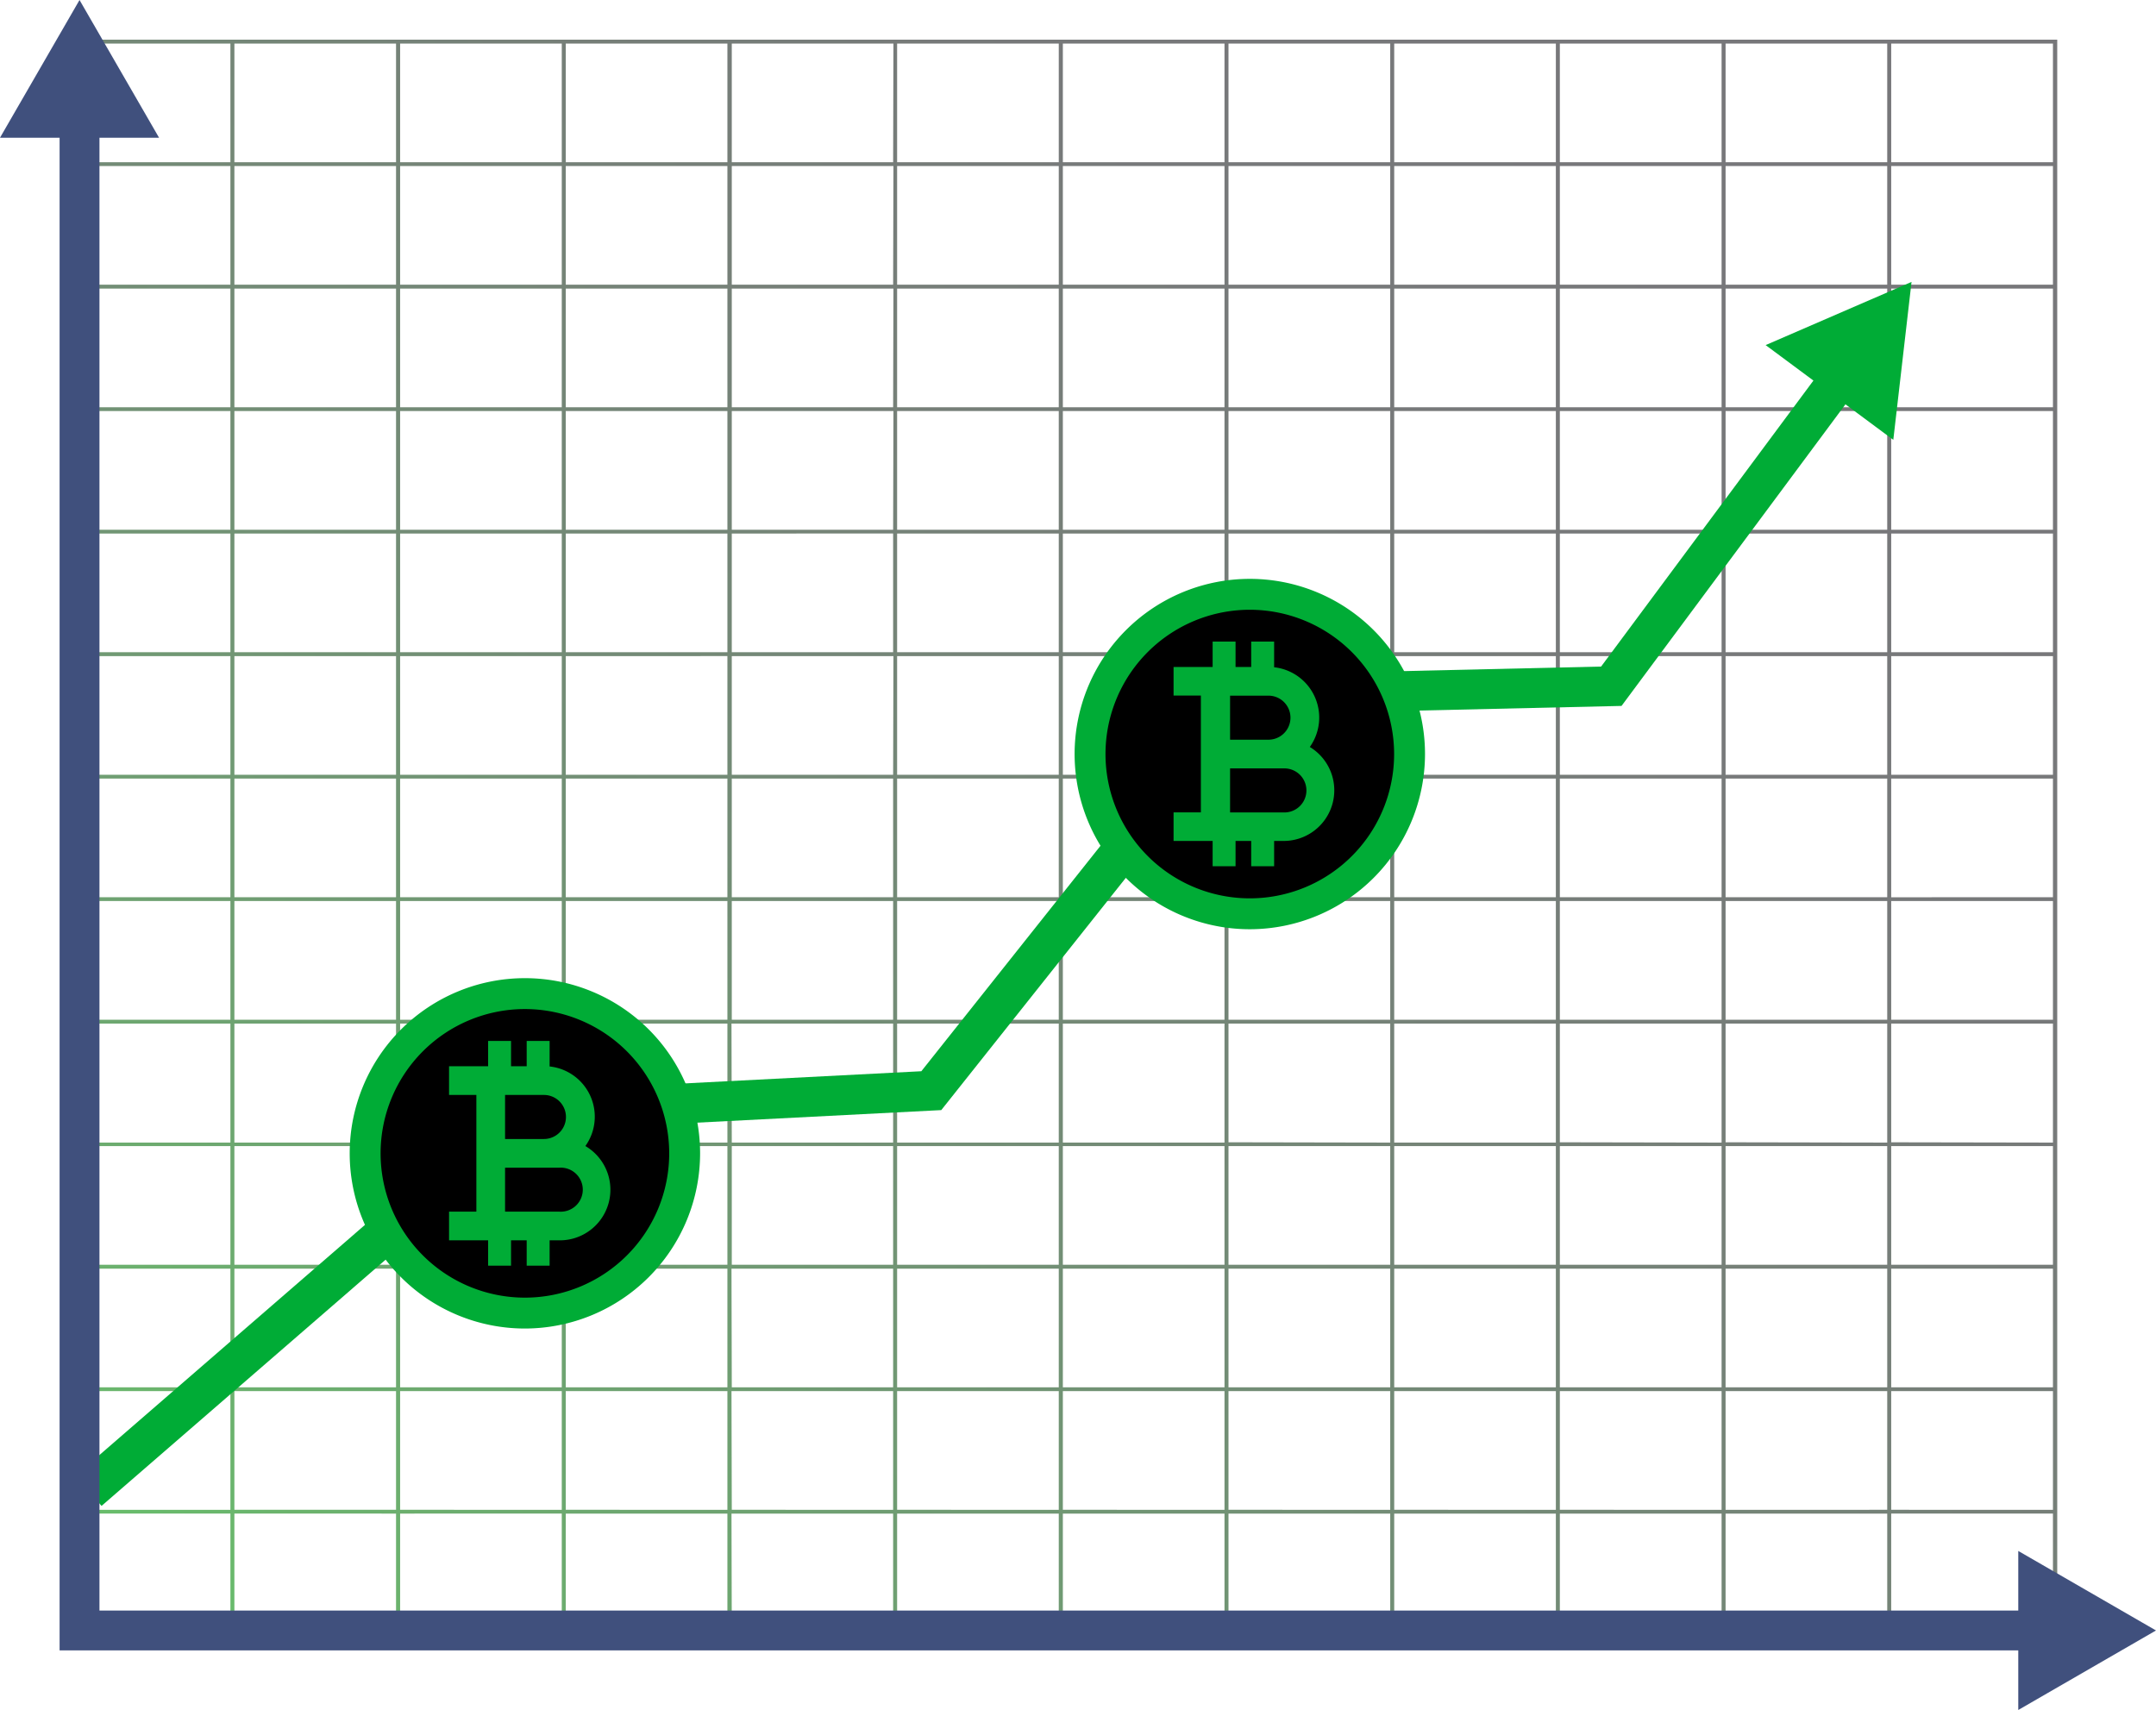
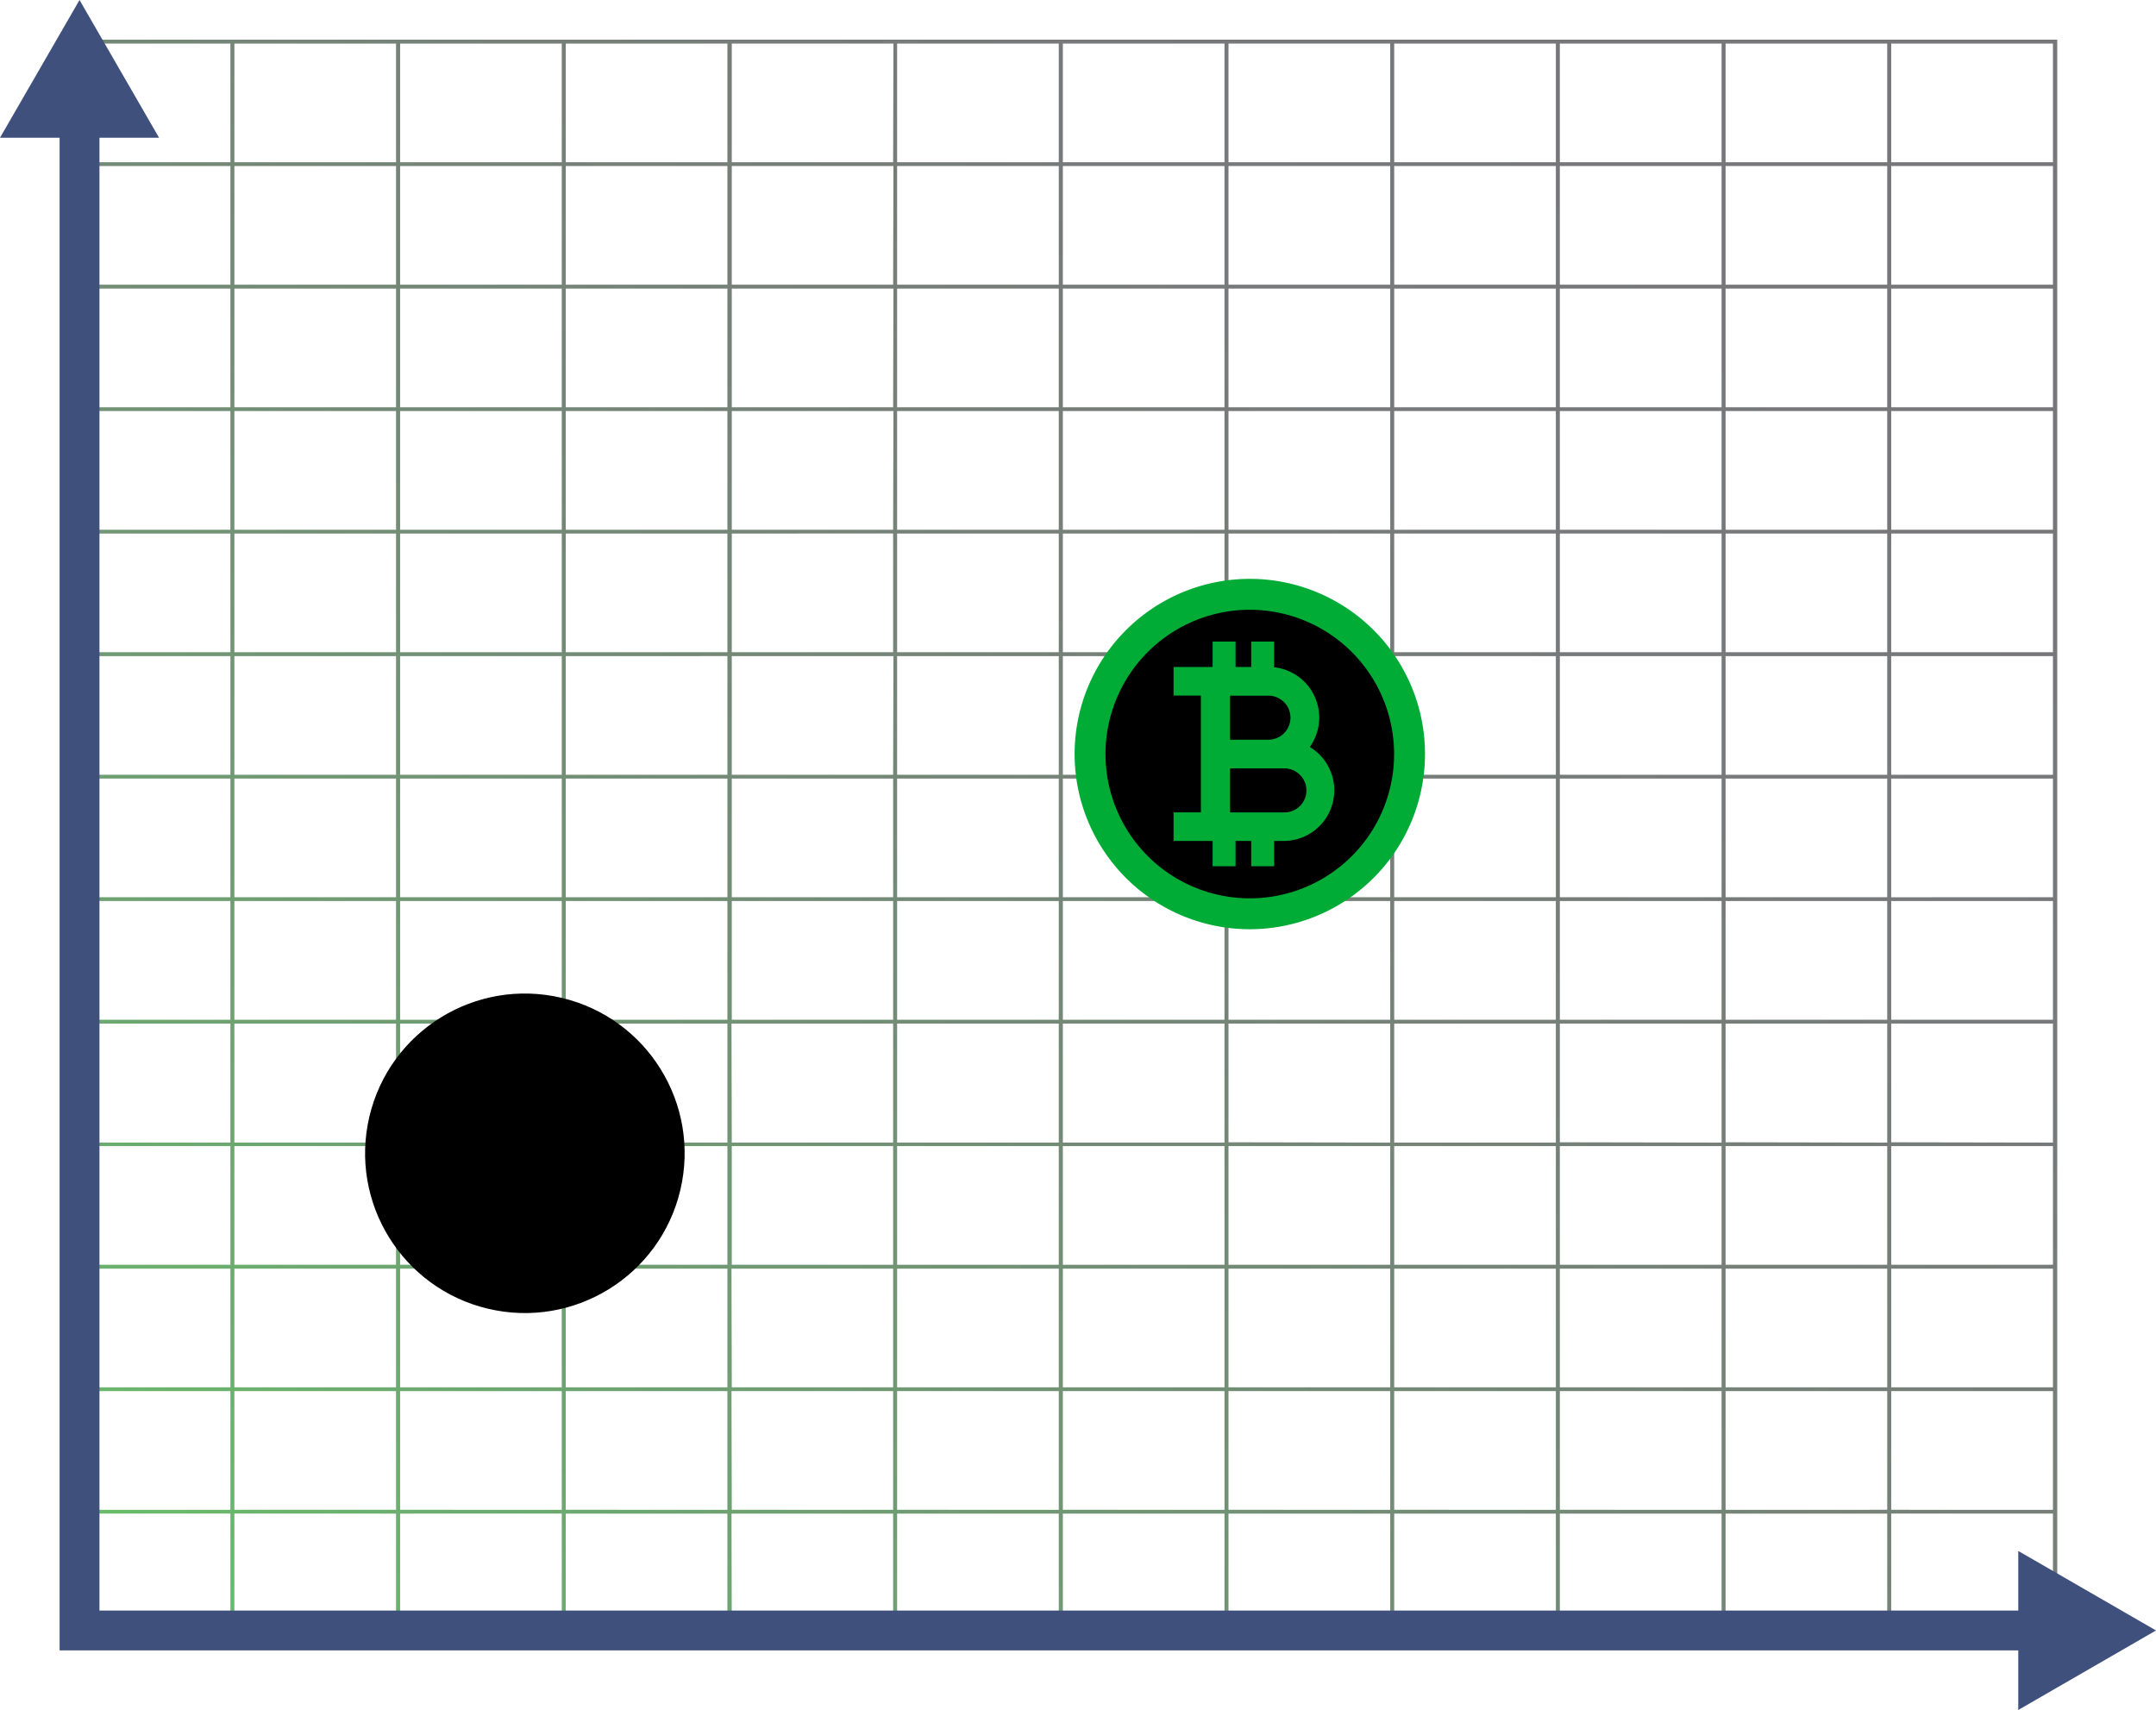
<svg xmlns="http://www.w3.org/2000/svg" id="Layer_1" data-name="Layer 1" viewBox="0 0 216.34 171.6">
  <defs>
    <style>.cls-1{opacity:0.6;fill:url(#linear-gradient);}.cls-2{fill:#00ac36;}.cls-3{fill:#40507d;}</style>
    <linearGradient id="linear-gradient" x1="6.04" y1="280.4" x2="210.27" y2="76.17" gradientUnits="userSpaceOnUse">
      <stop offset="0.22" stop-color="#00a504" />
      <stop offset="0.33" stop-color="#08810c" />
      <stop offset="0.47" stop-color="#0f5d14" />
      <stop offset="0.6" stop-color="#15401a" />
      <stop offset="0.74" stop-color="#1a2c1e" />
      <stop offset="0.87" stop-color="#1c2021" />
      <stop offset="1" stop-color="#1d1c22" />
    </linearGradient>
  </defs>
  <title>crypto_chart</title>
  <path class="cls-1" d="M46.06,60.32V220.53H246V60.32Zm199.51,12.3H229.34V60.71h16.23Zm-99.35,61.85h16.22v11.91H146.22Zm-.41,11.91H129.59V134.47h16.22Zm.41-12.29V122.18h16.22v11.91Zm0-12.3V109.88h16.22v11.91Zm-.41,0H129.59V109.88h16.22Zm0,.39v11.91H129.59V122.18Zm-16.62,11.91H113V122.18h16.22Zm0,.38v11.91H113V134.47Zm0,12.29v11.91H113V146.76Zm.4,0h16.22v11.91H129.59Zm16.22,12.3V171H129.59V159.06Zm.41,0h16.22V171H146.22Zm0-.39V146.76h16.22v11.91Zm16.62-11.91h16.23v11.91H162.84Zm0-.38V134.47h16.23v11.91Zm0-12.29V122.18h16.23v11.91Zm0-12.3V109.88h16.23v11.91Zm0-12.29V97.59h16.23V109.5Zm-.4,0H146.22V97.59h16.22Zm-16.63,0H129.59V97.59h16.22Zm-16.62,0H113V97.59h16.22Zm0,.38v11.91H113V109.88Zm-16.63,11.91H96.34V109.88h16.22Zm0,.39v11.91H96.34V122.18Zm0,12.29v11.91H96.34V134.47Zm0,12.29v11.91H96.34V146.76Zm0,12.3V171H96.34V159.06Zm.41,0h16.22V171H113Zm16.22,12.29v11.91H113V171.35Zm.4,0h16.22v11.91H129.59Zm16.63,0h16.22v11.91H146.22Zm16.62,0h16.23v11.91H162.84Zm0-.38V159.06h16.23V171Zm16.63-11.91h16.22V171H179.47Zm0-.39V146.76h16.22v11.91Zm0-12.29V134.47h16.22v11.91Zm0-12.29V122.18h16.22v11.91Zm0-12.3V109.88h16.22v11.91Zm0-12.29V97.59h16.22V109.5Zm0-12.29V85.3h16.22V97.21Zm-.4,0H162.84V85.3h16.23Zm-16.63,0H146.22V85.3h16.22Zm-16.63,0H129.59V85.3h16.22Zm-16.62,0H113V85.3h16.22Zm-16.63,0H96.34V85.3h16.22Zm0,.38V109.5H96.34V97.59ZM95.94,109.5H79.72V97.59H95.94Zm0,.38v11.91H79.72V109.88Zm0,12.3v11.91H79.72V122.18Zm0,12.29v11.91H79.72V134.47Zm0,12.29v11.91H79.72V146.76Zm0,12.3V171H79.72V159.06Zm0,12.29v11.91H79.72V171.35Zm.4,0h16.22v11.91H96.34Zm16.22,12.3v11.91H96.34V183.65Zm.41,0h16.22v11.91H113Zm16.62,0h16.22v11.91H129.59Zm16.63,0h16.22v11.91H146.22Zm16.62,0h16.23v11.91H162.84Zm16.63,0h16.22v11.91H179.47Zm0-.39V171.35h16.22v11.91Zm16.62-11.91h16.23v11.91H196.09Zm0-.38V159.06h16.23V171Zm0-12.3V146.76h16.23v11.91Zm0-12.29V134.47h16.23v11.91Zm0-12.29V122.18h16.23v11.91Zm0-12.3V109.88h16.23v11.91Zm0-12.29V97.59h16.23V109.5Zm0-12.29V85.3h16.23V97.21Zm0-12.3V73h16.23V84.91Zm-.4,0H179.47V73h16.22Zm-16.62,0H162.84V73h16.23Zm-16.63,0H146.22V73h16.22Zm-16.63,0H129.59V73h16.22Zm-16.62,0H113V73h16.22Zm-16.63,0H96.34V73h16.22Zm-16.62,0H79.72V73H95.94Zm0,.39V97.21H79.72V85.3ZM79.31,97.21H63.09V85.3H79.31Zm0,.38V109.5H63.09V97.59Zm0,12.29v11.91H63.09V109.88Zm0,12.3v11.91H63.09V122.18Zm0,12.29v11.91H63.09V134.47Zm0,12.29v11.91H63.09V146.76Zm0,12.3V171H63.09V159.06Zm0,12.29v11.91H63.09V171.35Zm0,12.3v11.91H63.09V183.65Zm.41,0H95.94v11.91H79.72Zm16.22,12.29v11.91H79.72V195.94Zm.4,0h16.22v11.91H96.34Zm16.63,0h16.22v11.91H113Zm16.62,0h16.22v11.91H129.59Zm16.63,0h16.22v11.91H146.22Zm16.62,0h16.23v11.91H162.84Zm16.63,0h16.22v11.91H179.47Zm16.62,0h16.23v11.91H196.09Zm0-.38V183.65h16.23v11.91Zm16.63-11.91h16.22v11.91H212.72Zm0-.39V171.35h16.22v11.91Zm0-12.29V159.06h16.22V171Zm0-12.3V146.76h16.22v11.91Zm0-12.29V134.47h16.22v11.91Zm0-12.29V122.18h16.22v11.91Zm0-12.3V109.88h16.22v11.91Zm0-12.29V97.59h16.22V109.5Zm0-12.29V85.3h16.22V97.21Zm0-12.3V73h16.22V84.91Zm0-12.29V60.71h16.22V72.62Zm-.4,0H196.09V60.71h16.23Zm-16.63,0H179.47V60.71h16.22Zm-16.62,0H162.84V60.71h16.23Zm-16.63,0H146.22V60.71h16.22Zm-16.63,0H129.59V60.71h16.22Zm-16.62,0H113V60.71h16.22Zm-16.63,0H96.34V60.71h16.22Zm-16.62,0H79.72V60.71H95.94Zm-16.63,0H63.09V60.71H79.31Zm0,.38V84.91H63.09V73ZM62.69,84.91H46.47V73H62.69Zm0,.39V97.21H46.47V85.3Zm0,12.29V109.5H46.47V97.59Zm0,12.29v11.91H46.47V109.88Zm0,12.3v11.91H46.47V122.18Zm0,12.29v11.91H46.47V134.47Zm0,12.29v11.91H46.47V146.76Zm0,12.3V171H46.47V159.06Zm0,12.29v11.91H46.47V171.35Zm0,12.3v11.91H46.47V183.65Zm0,12.29v11.91H46.47V195.94Zm.4,0H79.31v11.91H63.09Zm16.22,12.29v11.91H63.09V208.23Zm.41,0H95.94v11.91H79.72Zm16.62,0h16.22v11.91H96.34Zm16.63,0h16.22v11.91H113Zm16.62,0h16.22v11.91H129.59Zm16.63,0h16.22v11.91H146.22Zm16.62,0h16.23v11.91H162.84Zm16.63,0h16.22v11.91H179.47Zm16.62,0h16.23v11.91H196.09Zm16.63,0h16.22v11.91H212.72Zm0-.38V195.94h16.22v11.91Zm16.62-11.91h16.23v11.91H229.34Zm0-.38V183.65h16.23v11.91Zm0-12.3V171.35h16.23v11.91Zm0-12.29V159.06h16.23V171Zm0-12.3V146.76h16.23v11.91Zm0-12.29V134.47h16.23v11.91Zm0-12.29V122.18h16.23v11.91Zm0-12.3V109.88h16.23v11.91Zm0-12.29V97.59h16.23V109.5Zm0-12.29V85.3h16.23V97.21Zm0-12.3V73h16.23V84.91ZM62.69,60.71V72.62H46.47V60.71ZM46.47,208.23H62.69v11.91H46.47Zm182.87,11.91V208.23h16.23v11.91Z" transform="translate(-39.57 -56.34)" />
-   <polygon class="cls-2" points="10.19 151.12 7.57 148.1 52.01 109.58 92.45 107.5 124.05 67.73 160.66 66.89 183.36 36.31 186.57 38.7 162.71 70.84 126.01 71.68 94.45 111.4 53.59 113.5 10.19 151.12" />
-   <polygon class="cls-2" points="189.98 44.14 191.81 28.29 177.17 34.63 189.98 44.14" />
  <polygon class="cls-3" points="216.34 163.62 202.52 155.64 202.52 161.62 9.98 161.62 9.98 13.82 15.96 13.82 7.98 0 0 13.82 5.98 13.82 5.98 165.62 202.52 165.62 202.52 171.6 216.34 163.62" />
  <circle cx="92.24" cy="172.08" r="16.03" transform="translate(-136 165.98) rotate(-76.72)" />
-   <path class="cls-2" d="M92.24,189.66a17.58,17.58,0,1,1,17.58-17.58A17.6,17.6,0,0,1,92.24,189.66Zm0-32.06a14.48,14.48,0,1,0,14.48,14.48A14.49,14.49,0,0,0,92.24,157.6Z" transform="translate(-39.57 -56.34)" />
-   <path class="cls-2" d="M98.3,171.36a5.07,5.07,0,0,0-3.58-8V160.8h-2.3v2.54H90.85V160.8h-2.3v2.54H84.63v2.88h2.74v11.71H84.63v2.88h3.92v2.54h2.3v-2.54h1.57v2.54h2.3v-2.54h1a5.08,5.08,0,0,0,2.61-9.45Zm-4.15-5.14a2.21,2.21,0,0,1,0,4.42h-3.9v-4.42Zm1.54,11.71H90.25v-4.41h5.44a2.21,2.21,0,1,1,0,4.41Z" transform="translate(-39.57 -56.34)" />
  <circle cx="164.98" cy="132.01" r="16.03" transform="translate(-40.97 205.91) rotate(-76.72)" />
  <path class="cls-2" d="M165,149.59A17.58,17.58,0,1,1,182.56,132,17.6,17.6,0,0,1,165,149.59Zm0-32.06A14.48,14.48,0,1,0,179.46,132,14.49,14.49,0,0,0,165,117.53Z" transform="translate(-39.57 -56.34)" />
  <path class="cls-2" d="M171,131.3a5.08,5.08,0,0,0-3.58-8v-2.58h-2.3v2.55h-1.57v-2.55h-2.3v2.55h-3.92v2.87h2.74v11.72h-2.74v2.87h3.92v2.54h2.3v-2.54h1.57v2.54h2.3v-2.54h1A5.08,5.08,0,0,0,171,131.3Zm-4.15-5.15a2.21,2.21,0,0,1,0,4.42H163v-4.42Zm1.54,11.72H163v-4.42h5.45a2.21,2.21,0,0,1,0,4.42Z" transform="translate(-39.57 -56.34)" />
</svg>